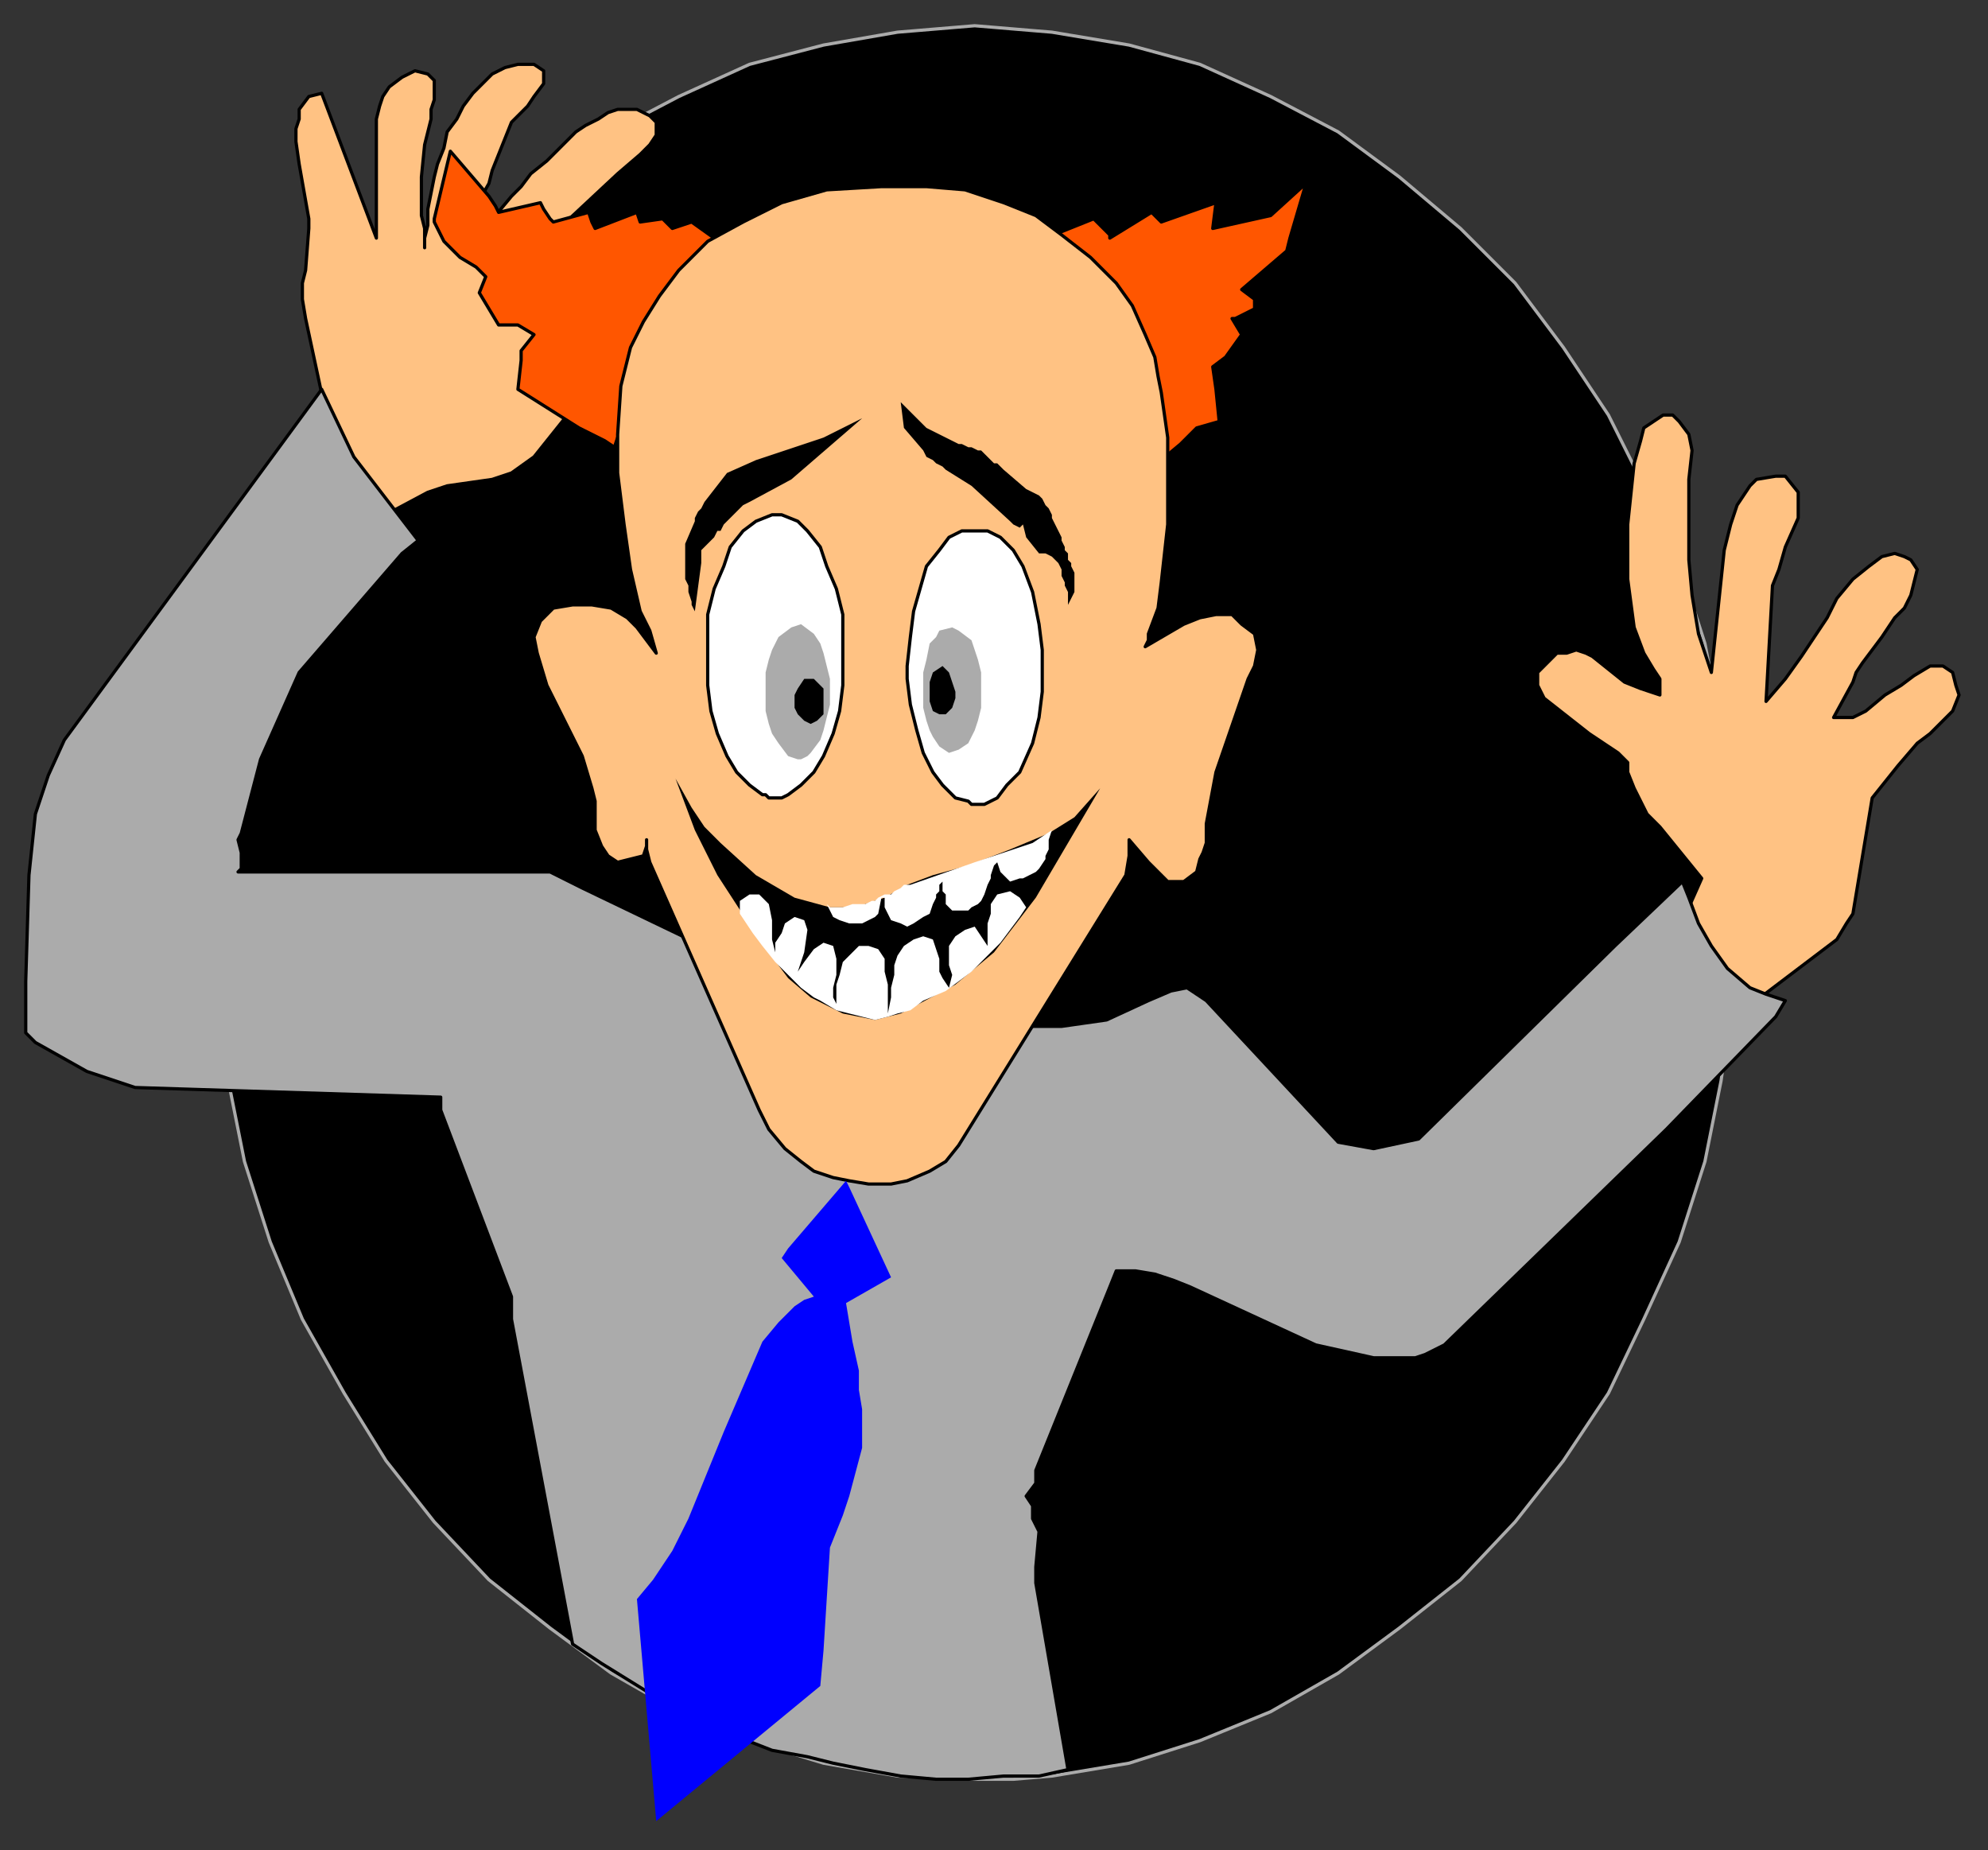
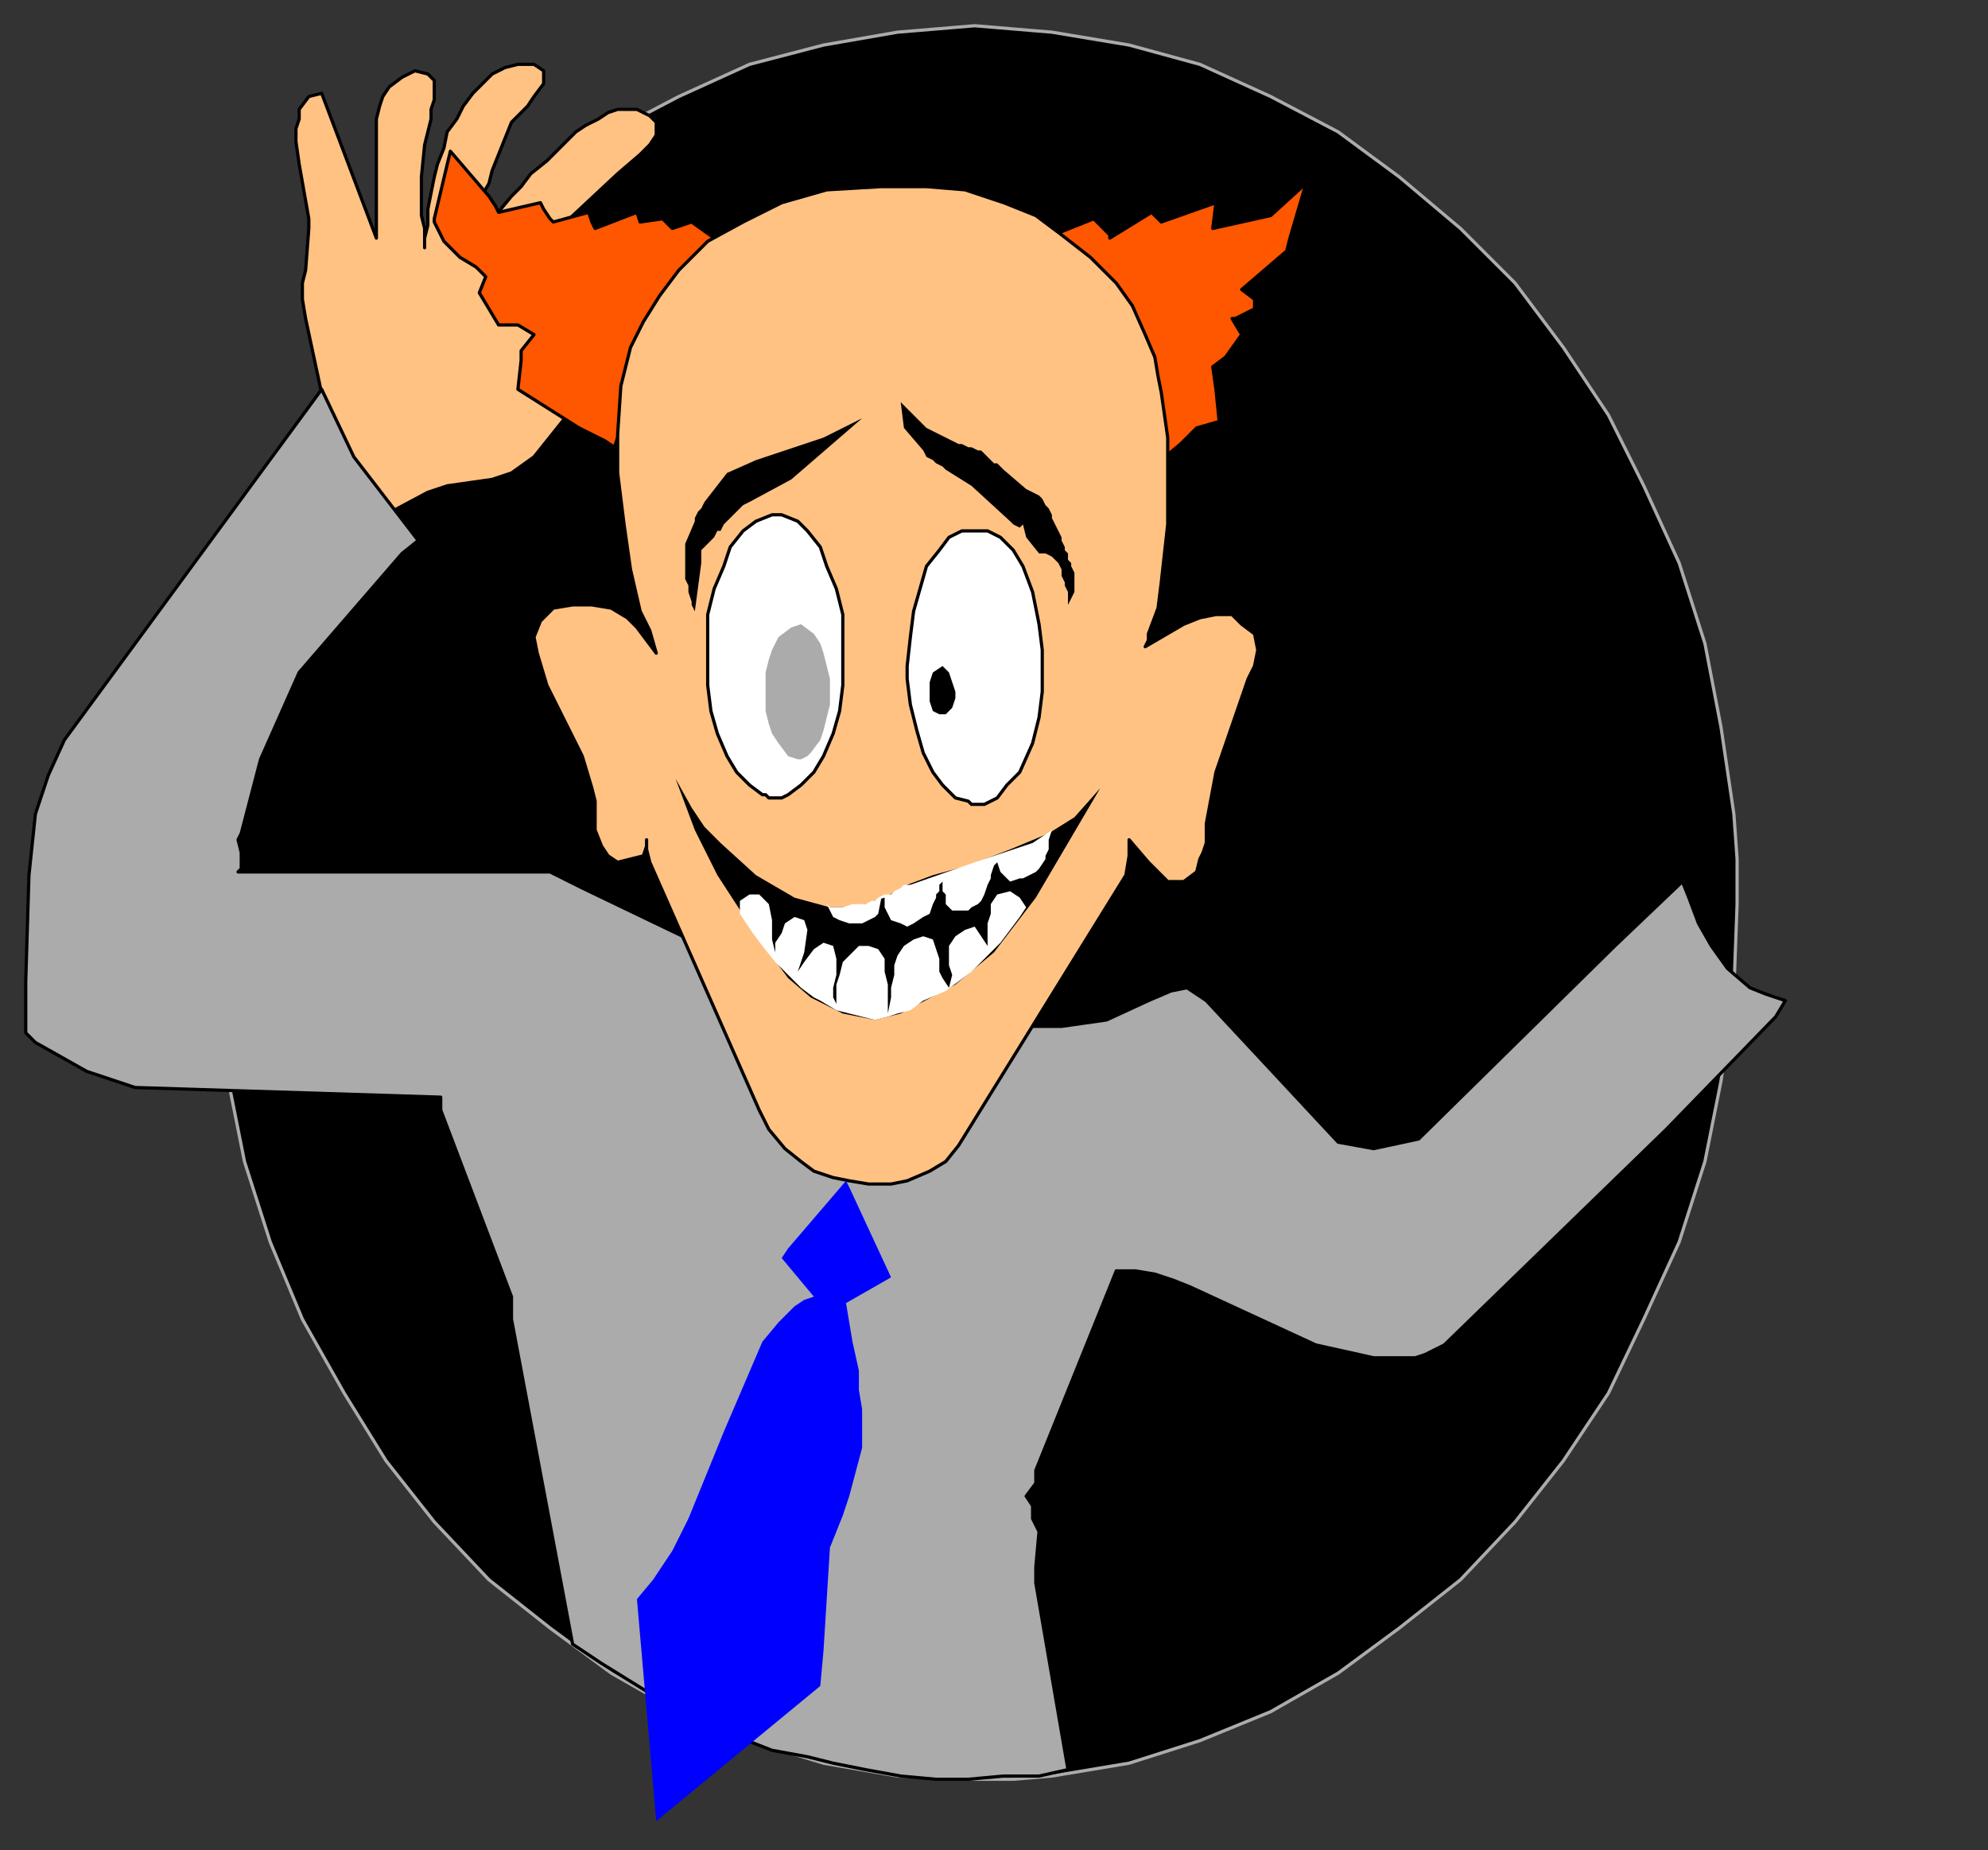
<svg xmlns="http://www.w3.org/2000/svg" xmlns:ns1="http://sodipodi.sourceforge.net/DTD/sodipodi-0.dtd" xmlns:ns2="http://www.inkscape.org/namespaces/inkscape" version="1.0" width="163.512mm" height="152.135mm" id="svg73" ns1:docname="CMEN004.WMF">
  <rect width="100%" height="100%" fill="#333333" stroke="none" />
  <ns1:namedview pagecolor="#ffffff" bordercolor="#666666" borderopacity="1" objecttolerance="10" gridtolerance="10" guidetolerance="10" ns2:pageopacity="0" ns2:pageshadow="2" ns2:window-width="640" ns2:window-height="480" id="namedview75" />
  <defs id="defs3">
    <pattern id="WMFhbasepattern" patternUnits="userSpaceOnUse" width="6" height="6" x="0" y="0" />
  </defs>
  <path style="fill:#000000;fill-rule:evenodd;fill-opacity:1;stroke:#ababab;stroke-width:1px;stroke-linecap:round;stroke-linejoin:round;stroke-miterlimit:4;stroke-dasharray:none;stroke-opacity:1;" d="  M 303,553   L 315,553   L 327,552   L 351,548   L 373,541   L 395,532   L 416,520   L 435,506   L 454,491   L 471,473   L 486,454   L 500,433   L 511,410   L 522,386   L 530,361   L 535,336   L 539,308   L 540,281   L 540,267   L 539,253   L 535,226   L 530,200   L 522,175   L 511,151   L 500,129   L 486,108   L 471,88   L 454,71   L 435,55   L 416,41   L 395,30   L 373,20   L 351,14   L 327,10   L 303,8   L 291,9   L 279,10   L 256,14   L 233,20   L 211,30   L 190,41   L 171,55   L 152,71   L 135,88   L 120,108   L 107,129   L 94,151   L 84,175   L 76,200   L 71,226   L 67,253   L 66,281   L 66,295   L 67,308   L 71,336   L 76,361   L 84,386   L 94,410   L 107,433   L 120,454   L 135,473   L 152,491   L 171,506   L 190,520   L 211,532   L 233,541   L 256,548   L 279,552   L 303,553  z " id="path5" />
-   <path style="fill:#ffc283;fill-rule:evenodd;fill-opacity:1;stroke:#000000;stroke-width:1px;stroke-linecap:round;stroke-linejoin:round;stroke-miterlimit:4;stroke-dasharray:none;stroke-opacity:1;" d="  M 525,282   L 529,273   L 516,257   L 512,253   L 510,249   L 508,245   L 506,240   L 506,237   L 503,234   L 494,228   L 480,217   L 478,213   L 478,209   L 480,207   L 484,203   L 487,203   L 490,202   L 493,203   L 495,204   L 500,208   L 505,212   L 510,214   L 516,216   L 516,211   L 514,208   L 511,203   L 508,195   L 506,180   L 506,163   L 508,144   L 510,137   L 511,133   L 514,131   L 517,129   L 520,129   L 522,131   L 525,135   L 526,140   L 525,149   L 525,163   L 525,174   L 526,185   L 528,197   L 532,209   L 536,171   L 538,163   L 540,157   L 542,154   L 544,151   L 546,149   L 552,148   L 555,148   L 559,153   L 559,157   L 559,161   L 555,170   L 553,177   L 551,182   L 549,218   L 555,211   L 560,204   L 564,198   L 568,192   L 571,186   L 576,180   L 581,176   L 585,173   L 589,172   L 592,173   L 594,174   L 596,177   L 595,181   L 594,185   L 592,189   L 589,192   L 585,198   L 579,206   L 577,209   L 576,212   L 570,223   L 576,223   L 580,221   L 586,216   L 591,213   L 595,210   L 600,207   L 604,207   L 607,209   L 608,213   L 609,216   L 607,221   L 600,228   L 596,231   L 590,238   L 586,243   L 582,248   L 576,284   L 574,287   L 571,292   L 538,317   L 523,286   L 525,282  z " id="path7" />
  <path style="fill:#ffc283;fill-rule:evenodd;fill-opacity:1;stroke:#000000;stroke-width:1px;stroke-linecap:round;stroke-linejoin:round;stroke-miterlimit:4;stroke-dasharray:none;stroke-opacity:1;" d="  M 101,127   L 95,99   L 94,93   L 94,88   L 95,84   L 96,71   L 96,68   L 93,51   L 92,44   L 92,40   L 93,37   L 93,34   L 96,30   L 100,29   L 117,74   L 117,41   L 117,37   L 118,33   L 119,30   L 121,27   L 125,24   L 129,22   L 133,23   L 135,25   L 135,28   L 135,31   L 134,34   L 134,37   L 132,45   L 131,55   L 131,67   L 132,71   L 132,77   L 132,74   L 133,70   L 133,65   L 134,60   L 135,55   L 136,51   L 138,46   L 139,41   L 142,37   L 144,33   L 147,29   L 150,26   L 153,23   L 157,21   L 161,20   L 164,20   L 166,20   L 169,22   L 169,26   L 166,30   L 164,33   L 161,36   L 159,38   L 157,43   L 155,48   L 153,53   L 152,57   L 148,64   L 154,67   L 159,61   L 162,58   L 165,54   L 170,50   L 174,46   L 179,41   L 182,39   L 186,37   L 189,35   L 192,34   L 195,34   L 198,34   L 202,36   L 204,38   L 204,42   L 202,45   L 199,48   L 192,54   L 177,68   L 173,98   L 182,122   L 166,142   L 159,147   L 153,149   L 146,150   L 139,151   L 133,153   L 118,161   L 101,127  z " id="path9" />
  <path style="fill:#ababab;fill-rule:evenodd;fill-opacity:1;stroke:#000000;stroke-width:1px;stroke-linecap:round;stroke-linejoin:round;stroke-miterlimit:4;stroke-dasharray:none;stroke-opacity:1;" d="  M 258,313   L 181,276   L 171,271   L 74,271   L 75,270   L 75,265   L 74,261   L 75,259   L 81,236   L 93,209   L 125,172   L 130,168   L 110,142   L 100,121   L 20,230   L 15,241   L 11,253   L 9,272   L 8,305   L 8,321   L 11,324   L 27,333   L 42,338   L 137,341   L 137,343   L 137,345   L 159,403   L 159,407   L 159,410   L 178,511   L 187,517   L 208,530   L 222,537   L 240,544   L 251,546   L 259,548   L 269,550   L 280,552   L 291,553   L 301,553   L 312,552   L 323,552   L 332,550   L 322,492   L 322,487   L 323,476   L 321,472   L 321,468   L 319,465   L 322,461   L 322,457   L 345,400   L 347,395   L 353,395   L 359,396   L 365,398   L 370,400   L 409,418   L 427,422   L 434,422   L 440,422   L 443,421   L 449,418   L 518,351   L 552,316   L 555,311   L 549,309   L 544,307   L 537,301   L 532,294   L 528,287   L 525,279   L 523,274   L 502,294   L 441,354   L 427,357   L 416,355   L 375,311   L 369,307   L 364,308   L 357,311   L 344,317   L 330,319   L 316,319   L 310,319   L 303,319   L 262,312   L 258,313  z " id="path11" />
  <path style="fill:#ff5600;fill-rule:evenodd;fill-opacity:1;stroke:#000000;stroke-width:1px;stroke-linecap:round;stroke-linejoin:round;stroke-miterlimit:4;stroke-dasharray:none;stroke-opacity:1;" d="  M 325,74   L 340,68   L 345,73   L 345,74   L 358,66   L 361,69   L 378,63   L 377,71   L 395,67   L 406,57   L 401,74   L 400,78   L 386,90   L 390,93   L 390,96   L 384,99   L 383,99   L 386,104   L 381,111   L 377,114   L 378,121   L 379,131   L 372,133   L 367,138   L 355,148   L 355,121   L 197,121   L 191,139   L 188,137   L 180,133   L 161,121   L 162,112   L 162,109   L 166,104   L 161,101   L 155,101   L 149,91   L 151,86   L 148,83   L 143,80   L 138,75   L 135,69   L 135,68   L 140,47   L 152,61   L 154,64   L 155,66   L 168,63   L 169,65   L 171,68   L 172,69   L 183,66   L 184,69   L 185,71   L 198,66   L 199,69   L 206,68   L 209,71   L 215,69   L 222,74   L 325,74  z " id="path13" />
  <path style="fill:#ffc283;fill-rule:evenodd;fill-opacity:1;stroke:#000000;stroke-width:1px;stroke-linecap:round;stroke-linejoin:round;stroke-miterlimit:4;stroke-dasharray:none;stroke-opacity:1;" d="  M 198,195   L 195,192   L 190,189   L 184,188   L 178,188   L 172,189   L 168,193   L 166,198   L 167,203   L 170,213   L 181,235   L 184,245   L 185,249   L 185,258   L 187,263   L 189,266   L 192,268   L 196,267   L 200,266   L 201,263   L 201,261   L 201,264   L 202,268   L 236,345   L 239,351   L 244,357   L 249,361   L 253,364   L 259,366   L 264,367   L 270,368   L 277,368   L 282,367   L 289,364   L 294,361   L 298,356   L 350,272   L 351,266   L 351,261   L 357,268   L 363,274   L 368,274   L 372,271   L 373,267   L 374,265   L 375,262   L 375,259   L 375,256   L 378,240   L 388,211   L 390,207   L 391,202   L 390,197   L 386,194   L 383,191   L 378,191   L 373,192   L 368,194   L 356,201   L 357,199   L 357,197   L 360,189   L 361,181   L 362,172   L 363,163   L 363,154   L 363,145   L 363,136   L 362,129   L 361,122   L 360,117   L 359,111   L 356,104   L 352,95   L 347,88   L 339,80   L 330,73   L 322,67   L 312,63   L 300,59   L 288,58   L 274,58   L 257,59   L 243,63   L 231,69   L 220,75   L 211,84   L 205,92   L 200,100   L 196,108   L 193,120   L 192,135   L 192,147   L 194,163   L 196,177   L 199,190   L 202,196   L 204,203   L 198,195  z " id="path15" />
  <path style="fill:#ffffff;fill-rule:evenodd;fill-opacity:1;stroke:#000000;stroke-width:1px;stroke-linecap:round;stroke-linejoin:round;stroke-miterlimit:4;stroke-dasharray:none;stroke-opacity:1;" d="  M 243,248   L 245,247   L 249,244   L 253,240   L 256,235   L 259,228   L 261,221   L 262,213   L 262,204   L 262,199   L 262,191   L 260,183   L 257,176   L 255,170   L 251,165   L 248,162   L 243,160   L 240,160   L 235,162   L 231,165   L 227,170   L 225,176   L 222,183   L 220,191   L 220,199   L 220,206   L 220,213   L 221,221   L 223,228   L 226,235   L 229,240   L 233,244   L 237,247   L 238,247   L 239,248   L 241,248   L 242,248   L 243,248  z " id="path17" />
  <path style="fill:#ffffff;fill-rule:evenodd;fill-opacity:1;stroke:#000000;stroke-width:1px;stroke-linecap:round;stroke-linejoin:round;stroke-miterlimit:4;stroke-dasharray:none;stroke-opacity:1;" d="  M 306,250   L 310,248   L 313,244   L 317,240   L 321,231   L 323,223   L 324,215   L 324,207   L 324,202   L 323,194   L 321,184   L 318,176   L 315,171   L 311,167   L 307,165   L 299,165   L 295,167   L 292,171   L 288,176   L 286,183   L 284,190   L 283,198   L 282,207   L 282,211   L 283,219   L 285,227   L 287,234   L 290,240   L 293,244   L 297,248   L 301,249   L 302,250   L 304,250   L 305,250   L 306,250  z " id="path19" />
  <path style="fill:#000000;fill-rule:evenodd;fill-opacity:1;stroke:none;" d="  M 210,242   L 215,251   L 219,257   L 224,262   L 235,272   L 247,279   L 258,282   L 266,282   L 275,279   L 282,275   L 290,272   L 301,269   L 314,264   L 326,259   L 334,254   L 342,245   L 322,279   L 309,296   L 297,306   L 280,315   L 272,317   L 262,315   L 252,310   L 245,304   L 236,292   L 223,272   L 216,258   L 210,242  z " id="path21" />
-   <path style="fill:none;stroke:none;" d="  M 265,191   L 265,210   L 265,214   L 265,217   L 265,219   L 264,223   L 264,226   L 263,228   L 263,231   L 262,234   L 261,236   L 259,239   L 256,241   L 251,243   L 249,245   L 247,249   L 246,250   L 246,252   L 247,254   L 249,257   L 252,259   L 254,259   L 257,258   L 257,259   L 258,262   L 259,264   L 260,266   L 262,268   L 264,269   L 266,270   L 269,271   L 271,272   L 274,272   L 276,272   L 278,271   L 280,270   L 282,269   L 284,267   L 285,265   L 285,264   L 286,262   L 287,259   L 287,256   L 290,258   L 293,257   L 295,255   L 296,252   L 296,249   L 295,246   L 293,243   L 290,240   L 288,239   L 285,237   L 282,230   L 281,226   L 280,221   L 280,217   L 279,213   L 280,194   L 280,192   L 280,188   L 281,184  " id="path23" />
  <path style="fill:none;stroke:none;" d="  M 122,130   L 124,126   L 125,123   L 127,120   L 130,118   L 132,116   L 134,114   L 137,113   L 139,112   L 142,111   L 145,111   L 147,111   L 150,110   L 151,110   L 152,110   L 154,110   L 155,110   L 156,110   L 158,110   L 159,110   L 161,110   L 162,110   L 163,110   L 164,110  " id="path25" />
  <path style="fill:none;stroke:none;" d="  M 110,83   L 112,82   L 115,82   L 117,82   L 120,81   L 123,81   L 126,81   L 129,81   L 130,81   L 132,81   L 133,81   L 134,81   L 136,82   L 137,82   L 139,82   L 140,82   L 142,82   L 143,83   L 144,83   L 145,83   L 146,84   L 148,84   L 150,85   L 151,85   L 152,86  " id="path27" />
  <path style="fill:none;stroke:none;" d="  M 519,218   L 520,218   L 521,218   L 524,219   L 527,220   L 530,220   L 533,221   L 536,222   L 539,222   L 542,223   L 545,224   L 548,225   L 550,227   L 553,228   L 555,230   L 557,232   L 559,235   L 561,237   L 561,239   L 562,241   L 563,244   L 564,247   L 564,249   L 565,252   L 565,254   L 565,256   L 564,259   L 564,261   L 563,263   L 562,266   L 561,268   L 560,271   L 559,273   L 557,276   L 556,279  " id="path29" />
  <path style="fill:none;stroke:none;" d="  M 524,212   L 525,212   L 526,212   L 528,212   L 531,212   L 533,213   L 535,213   L 537,213   L 539,214   L 541,215   L 543,215   L 545,216   L 547,217   L 549,218   L 550,219   L 552,220   L 555,221   L 557,221   L 558,223   L 561,224   L 562,225   L 563,226   L 565,227   L 566,228   L 568,229   L 569,230   L 571,230   L 572,231   L 573,232   L 575,232   L 577,232  " id="path31" />
  <path style="fill:none;stroke:none;" d="  M 206,288   L 205,299   L 205,300   L 205,302   L 205,303   L 204,305   L 204,306   L 204,308   L 203,309   L 203,311   L 203,313   L 203,314   L 202,316   L 202,317   L 202,318   L 201,320   L 201,321   L 201,323   L 200,330   L 200,337   L 200,344   L 202,357   L 204,365   L 207,374   L 210,382   L 214,390   L 218,398   L 224,405   L 227,409   L 259,372   L 263,368   L 266,374   L 280,404   L 280,407   L 281,410   L 281,414   L 287,410   L 297,402   L 305,392   L 311,381   L 316,368   L 318,355   L 320,342   L 320,330   L 321,319  " id="path33" />
  <path style="fill:none;stroke:none;" d="  M 176,430   L 176,433   L 177,436   L 178,439   L 179,440   L 180,441   L 182,444   L 184,446   L 186,448   L 188,449   L 191,451   L 193,453   L 195,454   L 197,455   L 199,457   L 202,458   L 204,460   L 206,461   L 209,463   L 211,465   L 214,467  " id="path35" />
  <path style="fill:none;stroke:none;" d="  M 187,480   L 188,481   L 191,485   L 195,488   L 200,490  " id="path37" />
  <path style="fill:none;stroke:none;" d="  M 307,477   L 286,489   L 284,490   L 280,491   L 276,492   L 274,492  " id="path39" />
  <path style="fill:none;stroke:none;" d="  M 307,492   L 306,493   L 299,501   L 297,503   L 294,505   L 283,512   L 279,513   L 277,514   L 274,515   L 271,515   L 268,515   L 265,516  " id="path41" />
  <path style="fill:none;stroke:none;" d="  M 349,390   L 351,387   L 353,385   L 354,384   L 356,382   L 358,379   L 360,378   L 361,377   L 362,376   L 363,375   L 365,374   L 366,373   L 367,371   L 368,370   L 370,369   L 371,368   L 372,367   L 374,366   L 375,365   L 376,364   L 378,363   L 379,361   L 380,360   L 381,359   L 383,358   L 384,357   L 385,356   L 386,354   L 388,353  " id="path43" />
  <path style="fill:none;stroke:none;" d="  M 368,391   L 370,390   L 371,390   L 373,389   L 375,389   L 377,388   L 379,387   L 381,386   L 383,385   L 385,384   L 387,383   L 389,382   L 390,381   L 392,380   L 394,379   L 395,377  " id="path45" />
  <path style="fill:none;stroke:none;" d="  M 141,336   L 139,334   L 137,333   L 136,332   L 135,331   L 133,330   L 132,329   L 130,328   L 128,327   L 127,326   L 125,325   L 123,324   L 121,322   L 120,321   L 118,319   L 116,318   L 115,317   L 113,316   L 112,314   L 110,313   L 109,311   L 107,310   L 106,308   L 105,307   L 104,305   L 103,304   L 102,302   L 101,301   L 101,299   L 100,298   L 100,297   L 100,295  " id="path47" />
  <path style="fill:none;stroke:none;" d="  M 128,339   L 127,338   L 125,338   L 124,337   L 122,337   L 121,336   L 119,336   L 118,335   L 116,335   L 115,334   L 113,334   L 112,333   L 110,333   L 109,332   L 107,331   L 106,331   L 104,330   L 103,330   L 101,329   L 100,328   L 98,328   L 97,327   L 96,326   L 94,325   L 93,324   L 92,324   L 90,323   L 89,322   L 88,321   L 86,319   L 85,318   L 84,318   L 83,316  " id="path49" />
  <path style="fill:#0000ff;fill-rule:evenodd;fill-opacity:1;stroke:none;" d="  M 243,391   L 253,403   L 250,404   L 247,406   L 242,411   L 237,417   L 234,424   L 225,445   L 214,472   L 209,482   L 203,491   L 198,497   L 204,566   L 255,524   L 256,513   L 258,481   L 262,471   L 264,465   L 268,450   L 268,444   L 268,438   L 267,432   L 267,426   L 265,417   L 263,405   L 277,397   L 264,369   L 263,367   L 245,388   L 243,391  z " id="path51" />
  <path style="fill:none;stroke:none;" d="  M 177,199   L 180,198   L 186,200   L 191,204   L 195,210   L 198,218   L 200,225   L 202,233   L 202,240   L 202,241   L 202,242   L 202,244   L 202,245   L 201,246   L 200,248   L 200,249   L 199,250   L 198,251   L 197,251   L 195,251   L 194,250   L 193,245   L 195,234   L 195,233   L 193,233   L 190,232   L 188,228   L 186,224   L 187,220   L 191,219  " id="path53" />
  <path style="fill:none;stroke:none;" d="  M 378,209   L 376,206   L 372,204   L 365,205   L 360,208   L 356,213   L 352,220   L 351,228   L 350,236   L 351,243   L 353,248   L 357,251   L 361,251   L 364,250   L 367,247   L 367,244   L 367,243   L 367,242   L 366,240   L 364,238   L 369,230   L 371,227   L 370,224   L 368,222   L 365,221   L 362,222   L 356,227  " id="path55" />
  <path style="fill:#000000;fill-rule:evenodd;fill-opacity:1;stroke:none;" d="  M 268,130   L 246,149   L 233,156   L 231,157   L 230,158   L 229,159   L 227,161   L 226,162   L 225,163   L 224,165   L 223,165   L 222,167   L 221,168   L 219,170   L 218,171   L 218,173   L 218,174   L 218,175   L 216,190   L 215,188   L 215,187   L 214,184   L 214,182   L 213,180   L 213,178   L 213,176   L 213,174   L 213,169   L 216,162   L 216,161   L 217,159   L 218,158   L 219,156   L 226,147   L 235,143   L 256,136   L 268,130  z " id="path57" />
  <path style="fill:#000000;fill-rule:evenodd;fill-opacity:1;stroke:none;" d="  M 280,125   L 288,133   L 298,138   L 299,138   L 301,139   L 302,139   L 304,140   L 305,140   L 306,141   L 307,142   L 309,144   L 310,144   L 312,146   L 319,152   L 323,154   L 324,155   L 325,157   L 326,158   L 327,160   L 327,161   L 328,163   L 329,165   L 330,167   L 330,168   L 331,170   L 331,171   L 332,172   L 332,174   L 333,175   L 333,176   L 334,178   L 334,179   L 334,181   L 334,182   L 334,183   L 334,184   L 333,186   L 332,188   L 332,186   L 332,184   L 331,182   L 331,181   L 330,179   L 330,178   L 330,177   L 329,175   L 328,174   L 327,173   L 325,172   L 323,172   L 319,167   L 318,163   L 317,164   L 315,163   L 314,162   L 302,151   L 294,146   L 293,145   L 291,144   L 290,143   L 288,142   L 287,140   L 281,133   L 280,125  z " id="path59" />
  <path style="fill:#ababab;fill-rule:evenodd;fill-opacity:1;stroke:none;" d="  M 252,234   L 255,230   L 256,227   L 257,223   L 258,219   L 258,215   L 258,211   L 257,207   L 256,203   L 255,200   L 253,197   L 249,194   L 246,195   L 242,198   L 240,202   L 239,205   L 238,209   L 238,213   L 238,216   L 238,221   L 239,225   L 240,228   L 242,231   L 245,235   L 248,236   L 249,236   L 251,235   L 252,234  z " id="path61" />
-   <path style="fill:#ababab;fill-rule:evenodd;fill-opacity:1;stroke:none;" d="  M 298,233   L 301,231   L 303,227   L 304,224   L 305,220   L 305,216   L 305,214   L 305,209   L 304,205   L 303,202   L 302,199   L 298,196   L 296,195   L 292,196   L 291,198   L 290,199   L 289,200   L 288,205   L 287,209   L 287,213   L 287,215   L 287,220   L 288,224   L 289,227   L 290,229   L 292,232   L 295,234   L 298,233  z " id="path63" />
-   <path style="fill:#000000;fill-rule:evenodd;fill-opacity:1;stroke:none;" d="  M 254,224   L 256,222   L 256,220   L 256,216   L 256,214   L 253,211   L 250,211   L 248,214   L 247,216   L 247,220   L 248,222   L 250,224   L 252,225   L 254,224  z " id="path65" />
  <path style="fill:#000000;fill-rule:evenodd;fill-opacity:1;stroke:none;" d="  M 294,222   L 296,220   L 297,217   L 297,215   L 296,212   L 295,209   L 293,207   L 290,209   L 289,212   L 289,215   L 289,218   L 290,221   L 292,222   L 294,222  z " id="path67" />
  <path style="fill:#ffffff;fill-rule:evenodd;fill-opacity:1;stroke:none;" d="  M 260,312   L 260,309   L 260,306   L 261,303   L 262,299   L 264,297   L 267,294   L 270,294   L 273,295   L 275,298   L 275,302   L 276,306   L 276,310   L 276,315   L 277,310   L 277,307   L 278,303   L 278,300   L 279,297   L 281,294   L 284,292   L 287,291   L 290,292   L 291,295   L 292,298   L 292,302   L 293,304   L 295,307   L 296,303   L 295,300   L 295,297   L 295,294   L 297,291   L 300,289   L 303,288   L 305,291   L 307,294   L 307,291   L 307,287   L 308,284   L 308,281   L 310,278   L 314,277   L 317,279   L 319,282   L 317,285   L 314,289   L 311,293   L 308,296   L 305,299   L 302,302   L 298,305   L 294,308   L 287,311   L 283,314   L 279,315   L 276,316   L 272,317   L 268,316   L 264,315   L 260,314   L 255,311   L 253,310   L 249,307   L 246,304   L 243,301   L 241,299   L 237,294   L 234,290   L 232,287   L 230,284   L 230,280   L 233,278   L 236,278   L 239,281   L 240,286   L 240,289   L 240,292   L 241,296   L 241,293   L 243,290   L 244,287   L 247,285   L 250,286   L 251,289   L 250,296   L 248,302   L 250,299   L 253,295   L 256,293   L 259,294   L 260,298   L 260,303   L 259,307   L 259,310   L 260,312  z " id="path69" />
  <path style="fill:#ffffff;fill-rule:evenodd;fill-opacity:1;stroke:none;" d="  M 275,279   L 275,282   L 276,284   L 277,286   L 280,287   L 282,288   L 284,287   L 287,285   L 289,284   L 290,281   L 291,279   L 291,278   L 292,277   L 292,275   L 293,274   L 293,275   L 293,277   L 294,278   L 294,280   L 294,281   L 296,283   L 297,283   L 299,283   L 301,283   L 302,282   L 304,281   L 305,280   L 306,278   L 307,275   L 308,273   L 308,272   L 309,269   L 310,268   L 311,271   L 312,272   L 313,273   L 314,274   L 317,273   L 318,273   L 320,272   L 322,271   L 323,270   L 325,267   L 325,266   L 326,264   L 326,263   L 326,261   L 327,258   L 321,262   L 315,264   L 303,268   L 283,275   L 281,275   L 280,276   L 278,277   L 277,278   L 275,278   L 273,279   L 272,280   L 271,280   L 269,281   L 267,281   L 265,281   L 262,282   L 260,282   L 258,282   L 257,281   L 258,283   L 259,285   L 261,286   L 264,287   L 266,287   L 268,287   L 270,286   L 272,285   L 273,284   L 274,279   L 275,279  z " id="path71" />
</svg>